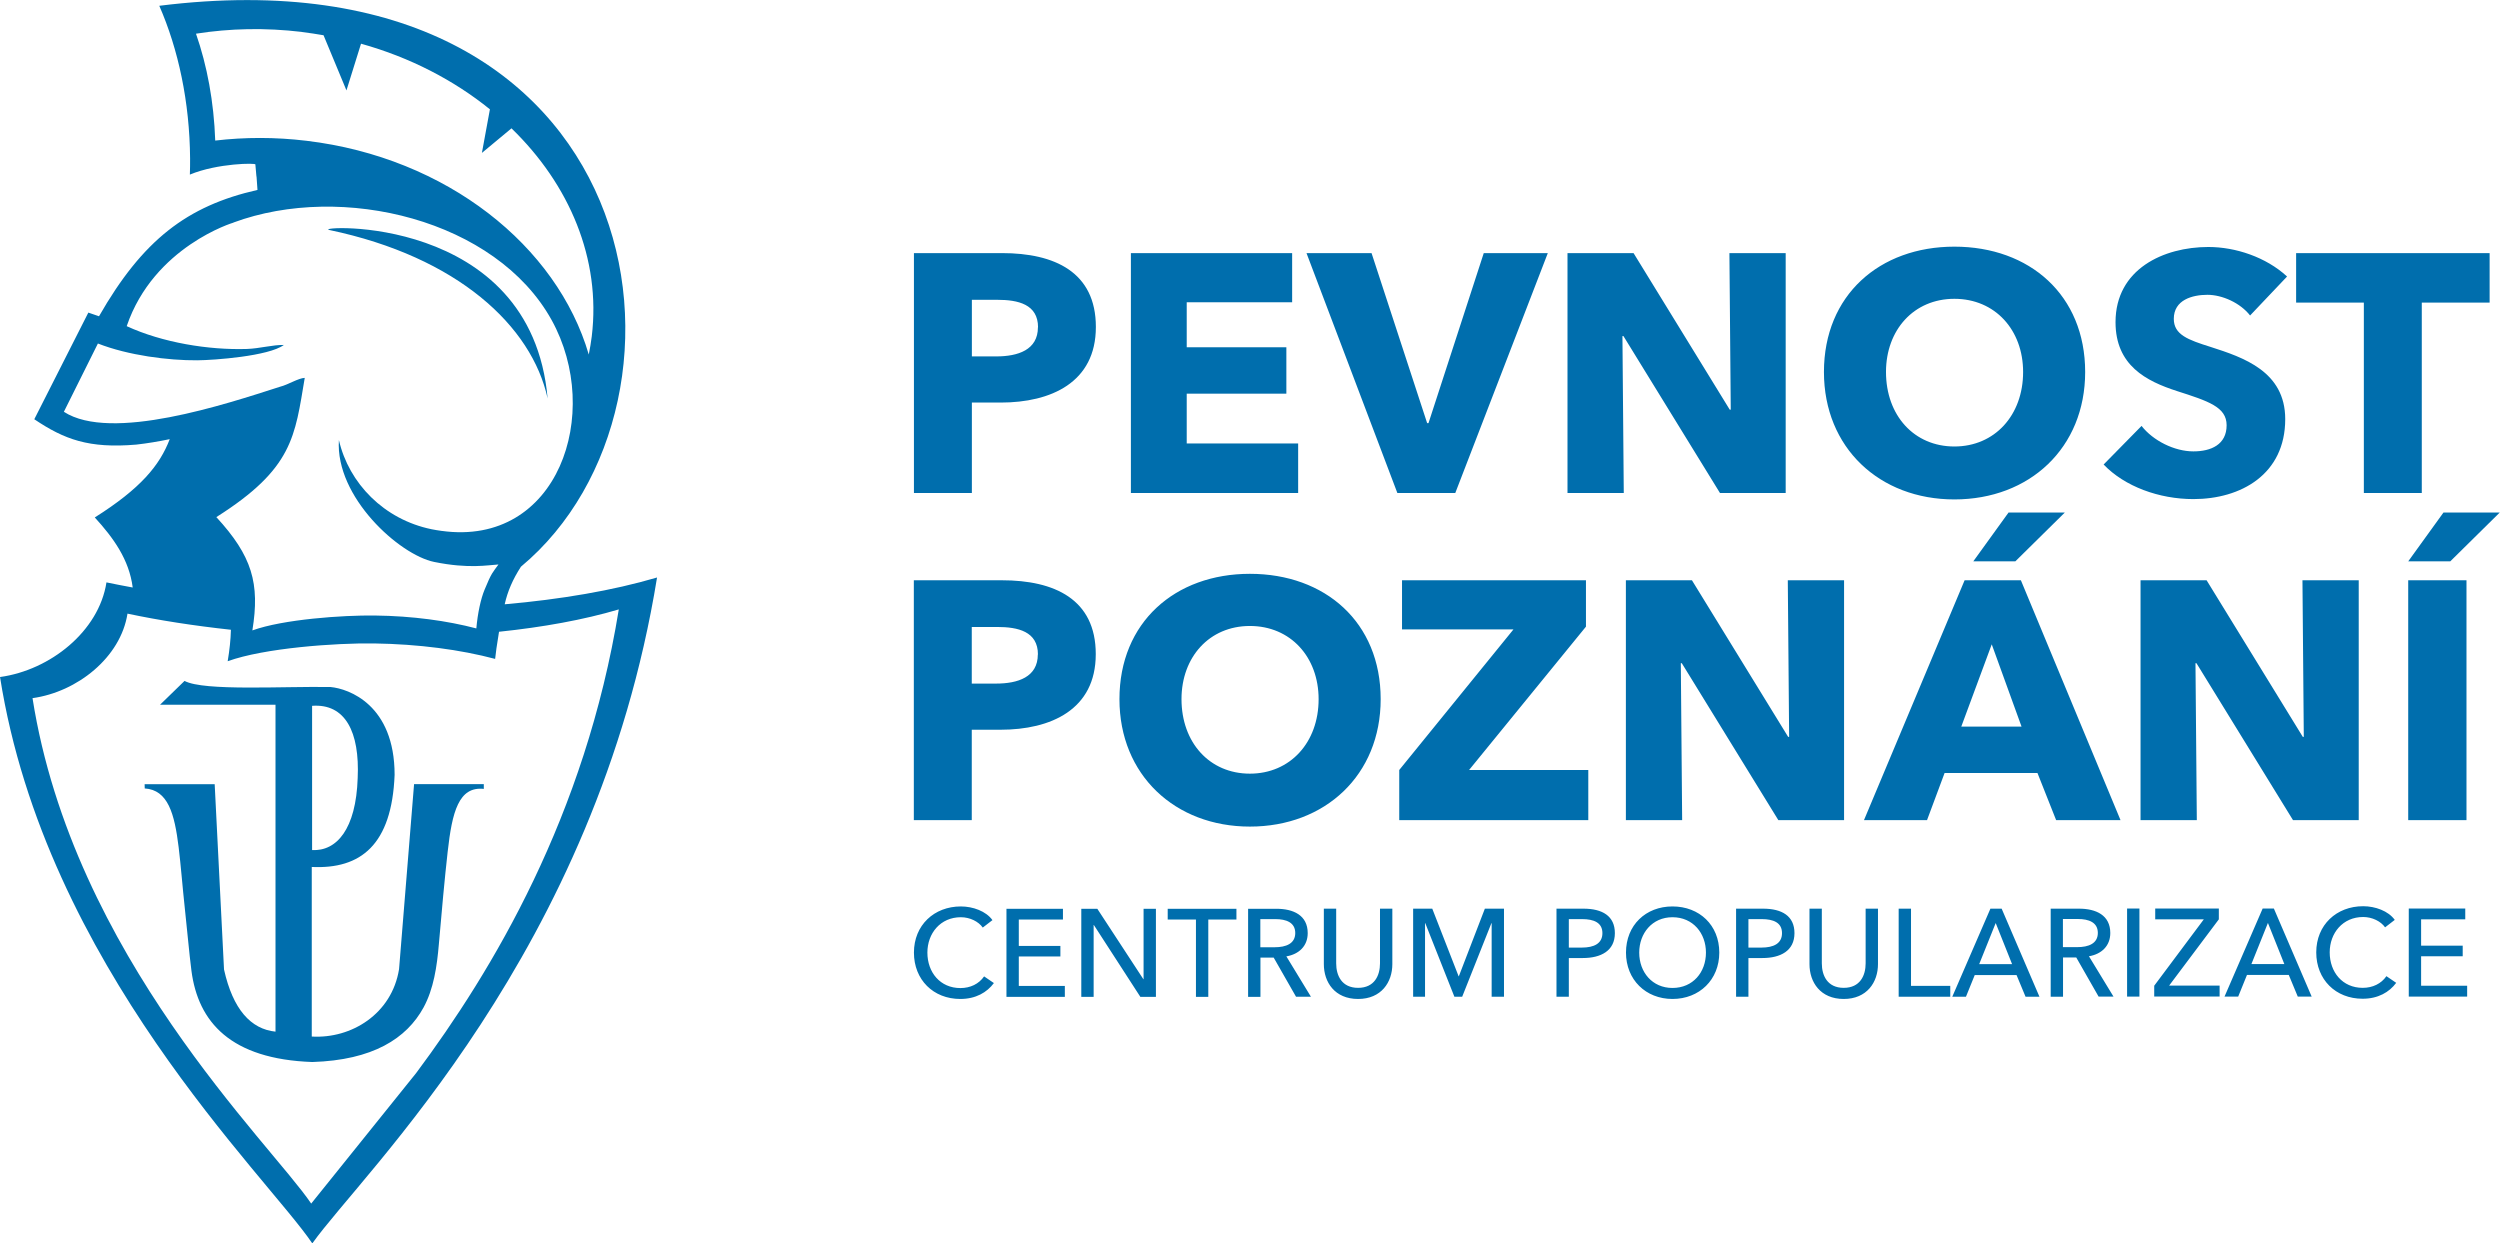
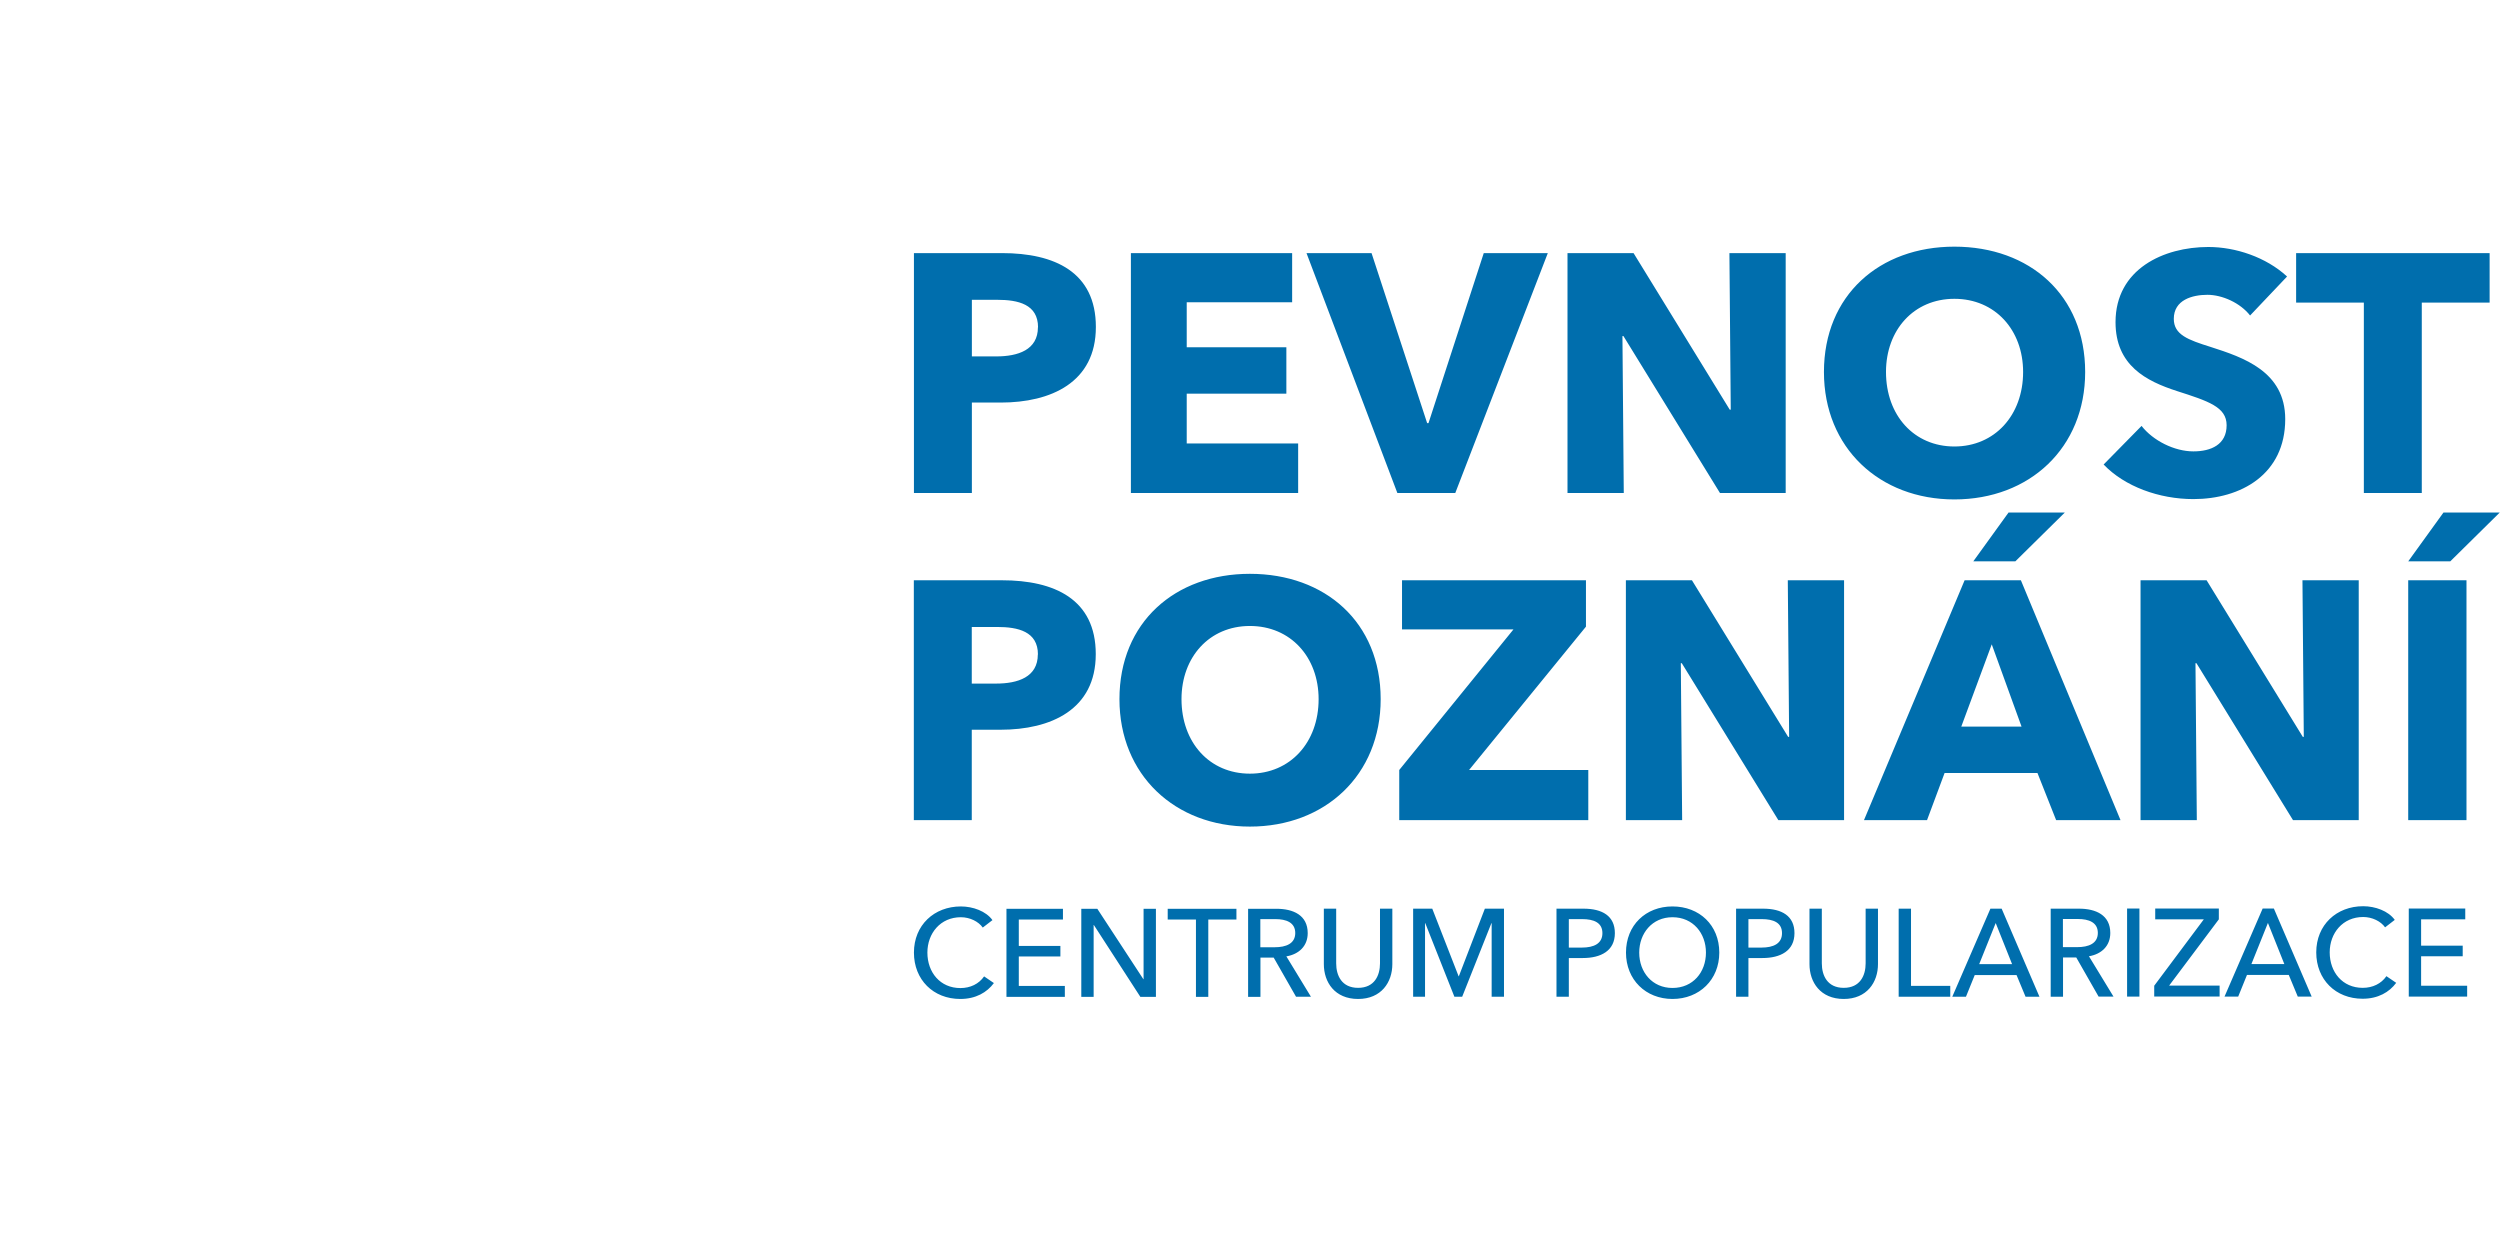
<svg xmlns="http://www.w3.org/2000/svg" xml:space="preserve" width="224.554mm" height="111.684mm" version="1.1" style="shape-rendering:geometricPrecision; text-rendering:geometricPrecision; image-rendering:optimizeQuality; fill-rule:evenodd; clip-rule:evenodd" viewBox="0 0 22480 11181">
  <defs>
    <style type="text/css">
   
    .fil2 {fill:#006EAD}
    .fil1 {fill:#006EAD;fill-rule:nonzero}
    .fil0 {fill:#006EAD;fill-rule:nonzero}
   
  </style>
  </defs>
  <g id="Vrstva_x0020_1">
-     <path class="fil0" d="M9854 2940c0,-494 -372,-664 -844,-664l-792 0 0 2157 521 0 0 -813 259 0c451,0 856,-180 856,-679zm-521 3c0,204 -180,262 -375,262l-219 0 0 -509 229 0c186,0 366,40 366,247zm2340 1490l0 -445 -1002 0 0 -448 896 0 0 -417 -896 0 0 -405 948 0 0 -442 -1450 0 0 2157 1505 0zm2245 -2157l-576 0 -497 1529 -12 0 -500 -1529 -585 0 817 2157 521 0 832 -2157zm2139 2157l0 -2157 -506 0 12 1408 -9 0 -865 -1408 -594 0 0 2157 506 0 -12 -1411 9 0 868 1411 591 0zm2693 -1088c0,-692 -500,-1127 -1176,-1127 -673,0 -1173,436 -1173,1127 0,682 500,1146 1173,1146 676,0 1176,-463 1176,-1146zm-558 0c0,390 -256,670 -618,670 -363,0 -615,-280 -615,-670 0,-378 250,-658 615,-658 366,0 618,280 618,658zm2373 -859c-189,-174 -463,-265 -707,-265 -402,0 -835,198 -835,676 0,390 277,530 551,619 283,91 448,143 448,308 0,174 -140,235 -299,235 -171,0 -363,-97 -466,-229l-341 347c189,198 500,311 807,311 427,0 826,-222 826,-719 0,-430 -378,-555 -670,-649 -204,-64 -332,-110 -332,-253 0,-171 168,-216 302,-216 134,0 296,73 384,186l332 -350zm1822 235l0 -445 -1740 0 0 445 609 0 0 1712 521 0 0 -1712 609 0zm-12534 3161c0,-494 -372,-664 -844,-664l-792 0 0 2157 521 0 0 -813 259 0c451,0 856,-180 856,-679zm-521 3c0,204 -180,262 -375,262l-219 0 0 -509 229 0c186,0 366,40 366,247zm3083 402c0,-692 -500,-1127 -1176,-1127 -673,0 -1173,436 -1173,1127 0,682 500,1146 1173,1146 676,0 1176,-463 1176,-1146zm-558 0c0,390 -256,670 -618,670 -363,0 -615,-280 -615,-670 0,-378 250,-658 615,-658 366,0 618,280 618,658zm2425 1088l0 -451 -1072 0 1051 -1289 0 -417 -1654 0 0 442 1002 0 -1027 1264 0 451 1700 0zm2300 0l0 -2157 -506 0 12 1408 -9 0 -865 -1408 -594 0 0 2157 506 0 -12 -1411 9 0 868 1411 591 0zm2486 0l-896 -2157 -506 0 -905 2157 567 0 158 -424 835 0 168 424 579 0zm-890 -841l-542 0 274 -740 268 740zm3032 841l0 -2157 -506 0 12 1408 -9 0 -865 -1408 -594 0 0 2157 506 0 -12 -1411 9 0 868 1411 591 0zm969 0l0 -2157 -524 0 0 2157 524 0zm299 -2766l-506 0 -317 439 378 0 445 -439zm-3911 0l-506 0 -317 439 378 0 445 -439z" />
+     <path class="fil0" d="M9854 2940c0,-494 -372,-664 -844,-664l-792 0 0 2157 521 0 0 -813 259 0c451,0 856,-180 856,-679zm-521 3c0,204 -180,262 -375,262l-219 0 0 -509 229 0c186,0 366,40 366,247zm2340 1490l0 -445 -1002 0 0 -448 896 0 0 -417 -896 0 0 -405 948 0 0 -442 -1450 0 0 2157 1505 0zm2245 -2157l-576 0 -497 1529 -12 0 -500 -1529 -585 0 817 2157 521 0 832 -2157m2139 2157l0 -2157 -506 0 12 1408 -9 0 -865 -1408 -594 0 0 2157 506 0 -12 -1411 9 0 868 1411 591 0zm2693 -1088c0,-692 -500,-1127 -1176,-1127 -673,0 -1173,436 -1173,1127 0,682 500,1146 1173,1146 676,0 1176,-463 1176,-1146zm-558 0c0,390 -256,670 -618,670 -363,0 -615,-280 -615,-670 0,-378 250,-658 615,-658 366,0 618,280 618,658zm2373 -859c-189,-174 -463,-265 -707,-265 -402,0 -835,198 -835,676 0,390 277,530 551,619 283,91 448,143 448,308 0,174 -140,235 -299,235 -171,0 -363,-97 -466,-229l-341 347c189,198 500,311 807,311 427,0 826,-222 826,-719 0,-430 -378,-555 -670,-649 -204,-64 -332,-110 -332,-253 0,-171 168,-216 302,-216 134,0 296,73 384,186l332 -350zm1822 235l0 -445 -1740 0 0 445 609 0 0 1712 521 0 0 -1712 609 0zm-12534 3161c0,-494 -372,-664 -844,-664l-792 0 0 2157 521 0 0 -813 259 0c451,0 856,-180 856,-679zm-521 3c0,204 -180,262 -375,262l-219 0 0 -509 229 0c186,0 366,40 366,247zm3083 402c0,-692 -500,-1127 -1176,-1127 -673,0 -1173,436 -1173,1127 0,682 500,1146 1173,1146 676,0 1176,-463 1176,-1146zm-558 0c0,390 -256,670 -618,670 -363,0 -615,-280 -615,-670 0,-378 250,-658 615,-658 366,0 618,280 618,658zm2425 1088l0 -451 -1072 0 1051 -1289 0 -417 -1654 0 0 442 1002 0 -1027 1264 0 451 1700 0zm2300 0l0 -2157 -506 0 12 1408 -9 0 -865 -1408 -594 0 0 2157 506 0 -12 -1411 9 0 868 1411 591 0zm2486 0l-896 -2157 -506 0 -905 2157 567 0 158 -424 835 0 168 424 579 0zm-890 -841l-542 0 274 -740 268 740zm3032 841l0 -2157 -506 0 12 1408 -9 0 -865 -1408 -594 0 0 2157 506 0 -12 -1411 9 0 868 1411 591 0zm969 0l0 -2157 -524 0 0 2157 524 0zm299 -2766l-506 0 -317 439 378 0 445 -439zm-3911 0l-506 0 -317 439 378 0 445 -439z" />
    <path class="fil1" d="M8849 8780c-47,68 -124,105 -213,105 -182,0 -297,-141 -297,-319 0,-173 117,-318 301,-318 82,0 159,39 197,93l87 -67c-58,-81 -176,-123 -284,-123 -240,0 -422,168 -422,415 0,244 174,417 417,417 139,0 240,-59 302,-143l-88 -60zm312 -179l374 0 0 -95 -374 0 0 -237 397 0 0 -97 -508 0 0 792 525 0 0 -98 -414 0 0 -264zm706 -429l-144 0 0 792 111 0 0 -646 2 0 418 646 140 0 0 -792 -111 0 0 633 -2 0 -414 -633zm997 97l254 0 0 -97 -618 0 0 97 254 0 0 695 111 0 0 -695zm470 342l119 0 201 352 134 0 -221 -363c113,-19 192,-93 192,-209 0,-161 -129,-219 -282,-219l-254 0 0 792 111 0 0 -352zm0 -346l135 0c96,0 178,30 178,125 0,95 -82,128 -186,128l-128 0 0 -253zm878 718c209,0 308,-151 308,-313l0 -499 -111 0 0 492c0,108 -49,220 -197,220 -148,0 -197,-112 -197,-220l0 -492 -111 0 0 499c0,162 98,313 308,313zm667 -812l-172 0 0 792 107 0 0 -662 2 0 262 662 70 0 263 -662 2 0 0 662 111 0 0 -792 -172 0 -234 608 -2 0 -237 -608zm1117 792l111 0 0 -348 125 0c164,0 289,-65 289,-224 0,-154 -112,-220 -283,-220l-242 0 0 792zm111 -698l120 0c104,0 182,31 182,126 0,94 -76,130 -185,130l-117 0 0 -256zm1353 301c0,-247 -179,-415 -421,-415 -240,0 -418,168 -418,415 0,244 178,417 418,417 242,0 421,-173 421,-417zm-120 0c0,177 -117,318 -301,318 -181,0 -299,-141 -299,-318 0,-173 116,-318 299,-318 185,0 301,144 301,318zm271 397l111 0 0 -348 125 0c164,0 289,-65 289,-224 0,-154 -112,-220 -283,-220l-242 0 0 792zm111 -698l120 0c104,0 182,31 182,126 0,94 -76,130 -185,130l-117 0 0 -256zm857 718c209,0 308,-151 308,-313l0 -499 -111 0 0 492c0,108 -49,220 -197,220 -148,0 -197,-112 -197,-220l0 -492 -111 0 0 499c0,162 98,313 308,313zm605 -812l-111 0 0 792 464 0 0 -98 -353 0 0 -693zm573 597l376 0 81 195 125 0 -340 -792 -101 0 -343 792 123 0 79 -195zm188 -469l148 371 -296 0 149 -371zm606 311l119 0 201 352 134 0 -221 -363c113,-19 192,-93 192,-209 0,-161 -129,-219 -282,-219l-254 0 0 792 111 0 0 -352zm0 -346l135 0c96,0 178,30 178,125 0,95 -82,128 -186,128l-128 0 0 -253zm687 -94l-111 0 0 792 111 0 0 -792zm715 0l-573 0 0 97 437 0 -446 597 0 97 588 0 0 -98 -454 0 447 -596 0 -97zm252 597l376 0 81 195 125 0 -340 -792 -101 0 -343 792 123 0 79 -195zm188 -469l148 371 -296 0 149 -371zm1066 480c-47,68 -124,105 -213,105 -182,0 -297,-141 -297,-319 0,-173 117,-318 301,-318 82,0 159,39 197,93l87 -67c-58,-81 -176,-123 -284,-123 -240,0 -422,168 -422,415 0,244 174,417 417,417 139,0 240,-59 302,-143l-88 -60zm312 -179l374 0 0 -95 -374 0 0 -237 397 0 0 -97 -508 0 0 792 525 0 0 -98 -414 0 0 -264z" />
-     <path class="fil2" d="M2808 11181c452,-637 2554,-2621 3100,-5988 -399,118 -869,197 -1370,241 26,-117 73,-225 146,-338 1786,-1487 1193,-5600 -3252,-5044 171,391 273,863 277,1372 0,49 0,98 -2,146 250,-104 600,-105 589,-91 19,229 4,0 19,229 -633,143 -1033,451 -1425,1136l-96 -33 -486 959c271,182 491,264 917,228 98,-11 200,-28 301,-49 -90,236 -262,444 -674,704 167,183 309,378 341,630 -81,-15 -160,-30 -236,-46 -68,440 -506,789 -957,851 409,2597 2397,4483 2808,5093zm934 -1532c687,-922 1520,-2309 1822,-4169 -317,94 -684,160 -1077,201 -18,107 -32,208 -35,244 -313,-83 -687,-133 -1088,-139 -345,-5 -989,41 -1317,160 17,-102 27,-195 29,-283 -332,-36 -648,-85 -930,-145 -61,393 -451,704 -854,760 365,2318 2139,4001 2506,4545m8 -4476c298,-22 429,234 410,649 -15,461 -190,660 -410,648l0 -1296zm1543 704l-626 0 -135 1664c-65,403 -429,627 -785,606l0 -1525c440,21 720,-198 745,-828 0,-632 -415,-775 -575,-790 -415,-8 -1140,39 -1314,-55l-220 214 1038 0 0 2940c-222,-23 -383,-200 -463,-559l-84 -1666 -630 0 1 38c209,13 268,226 305,529 20,164 34,350 56,554 22,198 37,384 59,556 60,462 353,795 1087,821 544,-17 847,-211 1000,-490 91,-167 121,-369 138,-571 24,-278 52,-590 79,-829 40,-361 100,-590 325,-566l0 -42zm-2250 -5050c978,-361 2361,-26 2861,877 463,837 60,2041 -989,1896l0 0c0,1 0,0 -1,0 -30,-4 -60,-9 -90,-15 -427,-88 -743,-412 -833,-802 -33,513 544,1032 856,1096 312,64 487,28 579,23 -50,70 -62,72 -125,227 -34,82 -62,211 -74,348 -262,-69 -575,-112 -911,-116 -289,-4 -828,34 -1103,134 69,-423 -2,-669 -324,-1019 691,-437 706,-725 795,-1252 -57,2 -151,62 -220,79 -489,157 -1522,501 -1946,226l306 -614c273,107 634,153 893,151 150,-1 644,-37 779,-138 -100,-2 -217,32 -332,36 -344,11 -760,-57 -1081,-205 244,-717 964,-933 960,-931zm616 -1713c66,8 130,18 194,29l206 496 131 -420c441,123 835,328 1159,590l-72 392 266 -221c521,505 806,1174 722,1870 -7,55 -16,110 -27,164 -286,-977 -1278,-1771 -2538,-1922 -281,-34 -557,-33 -821,-2 -12,-348 -73,-674 -173,-961 304,-48 624,-55 951,-16zm245 1780c1156,242 1822,865 1964,1515 -147,-1677 -2127,-1549 -1964,-1515z" />
  </g>
</svg>